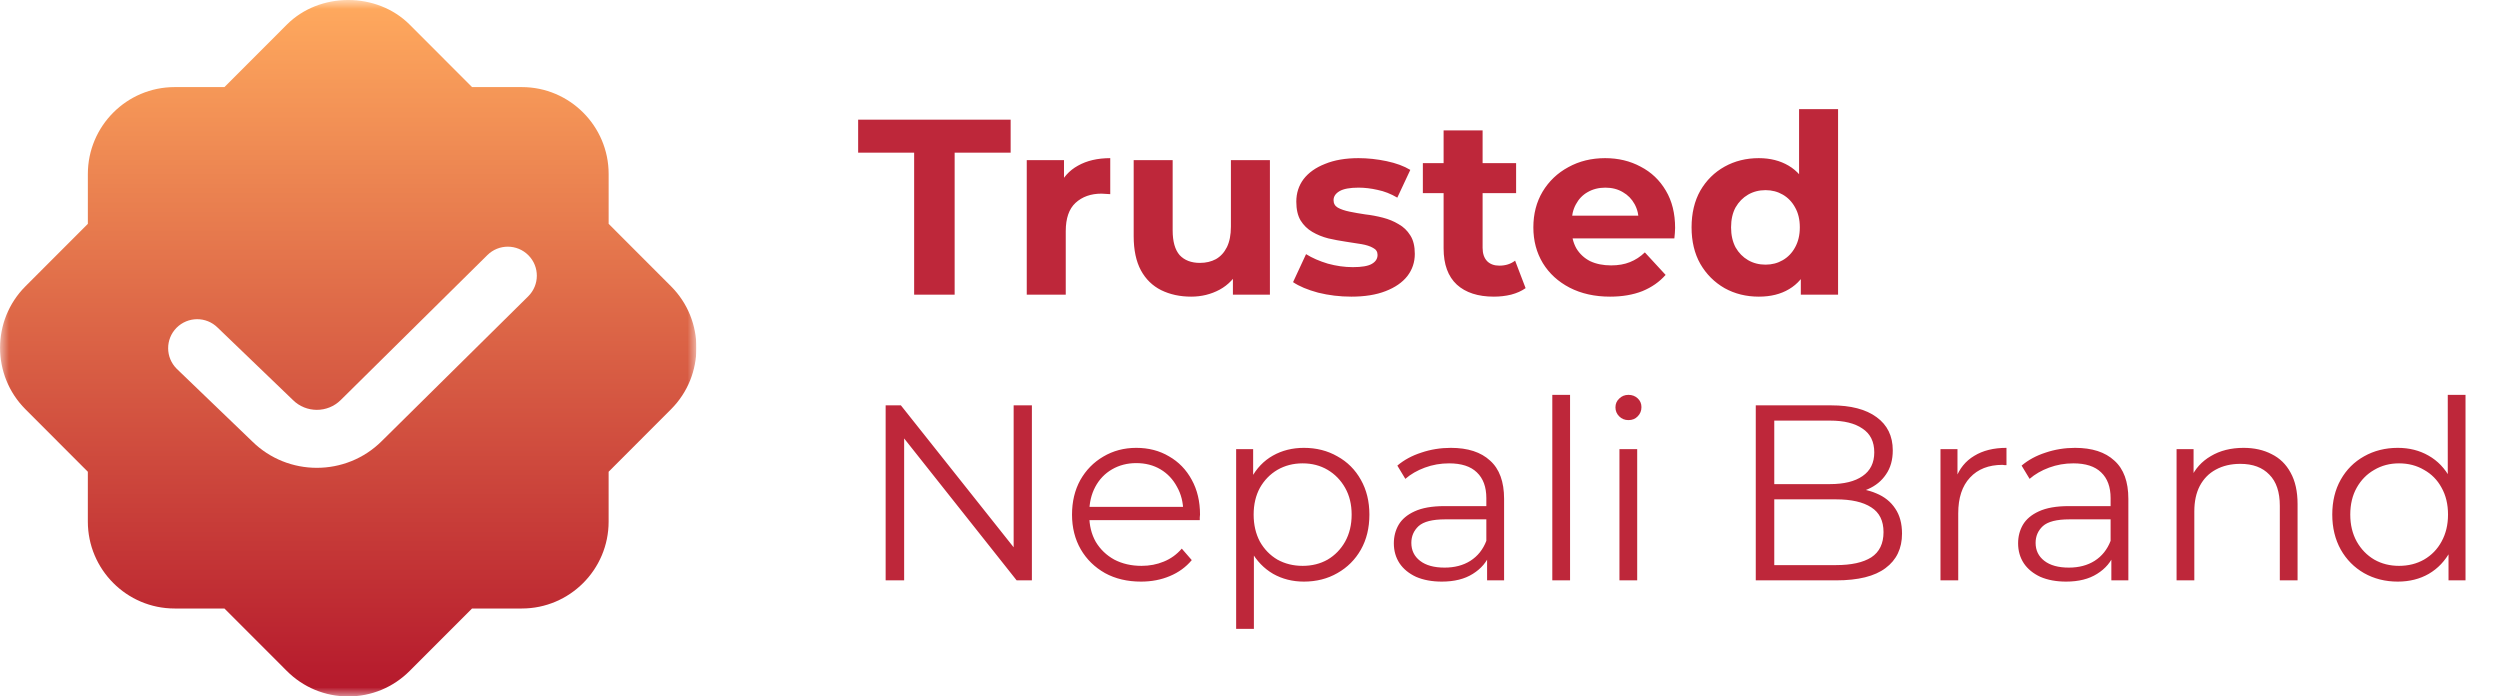
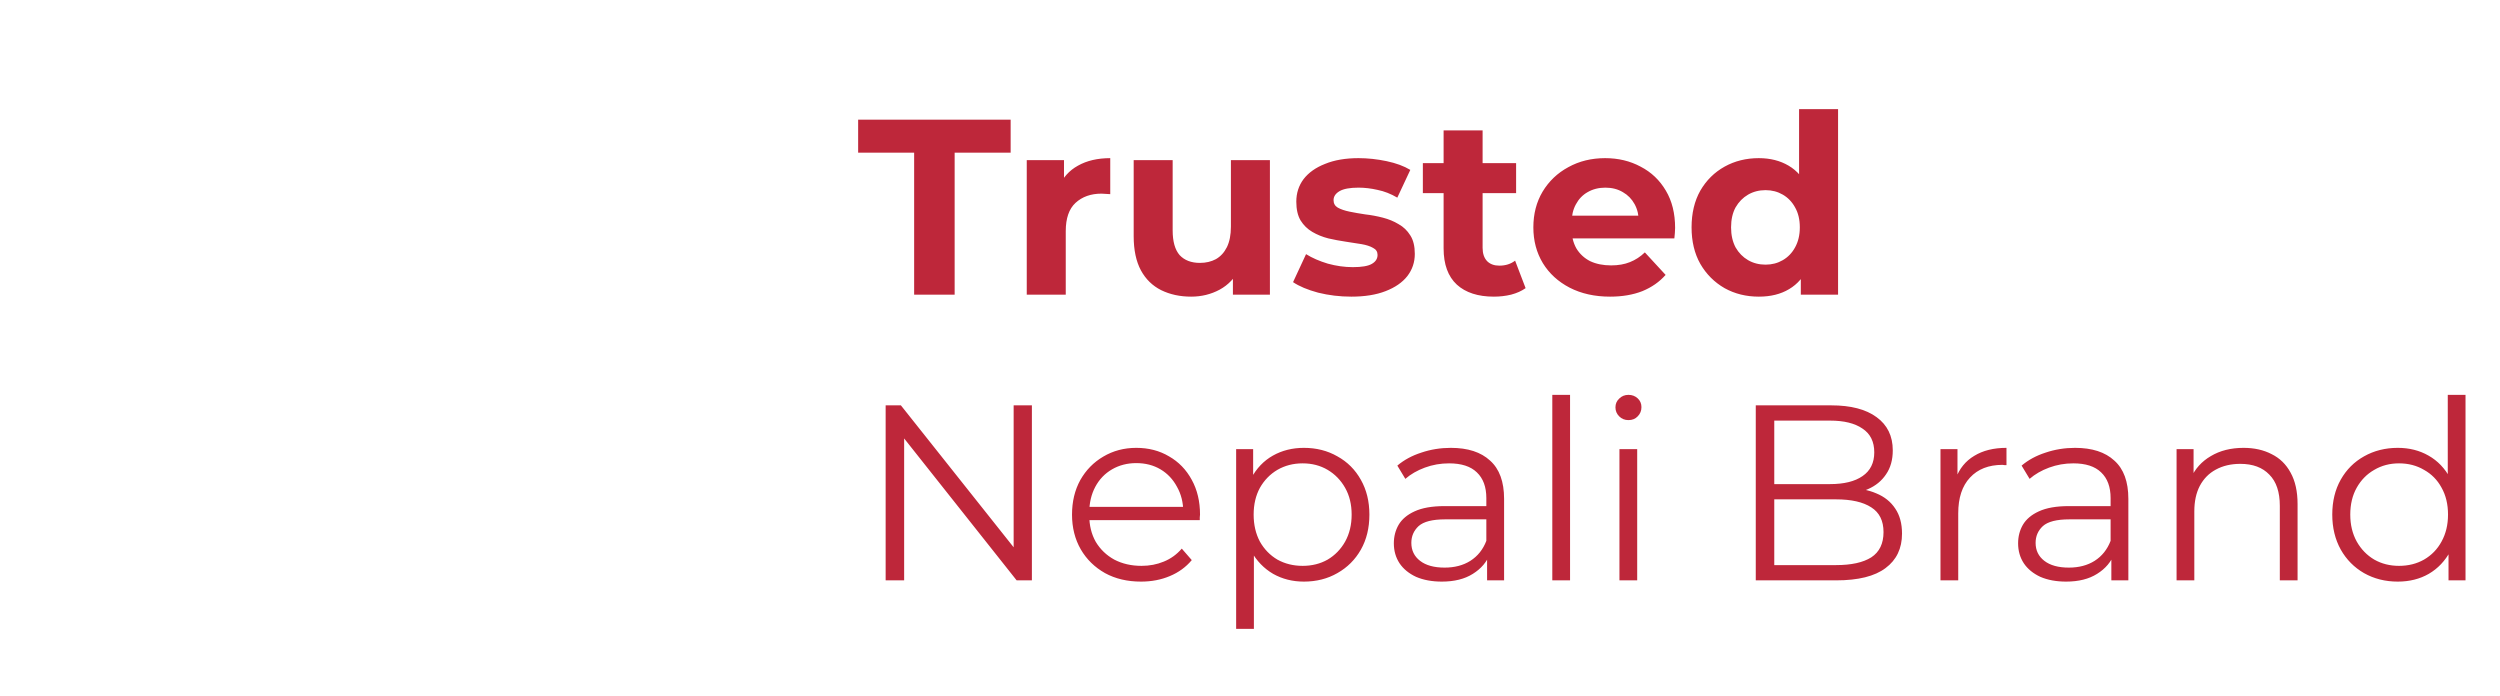
<svg xmlns="http://www.w3.org/2000/svg" width="140" height="39" viewBox="0 0 140 39" fill="none">
  <g clip-path="url(#clip0_156_56)">
    <mask id="mask0_156_56" style="mask-type:luminance" maskUnits="userSpaceOnUse" x="0" y="0" width="39" height="39">
-       <path d="M39 0H0V39H39V0Z" fill="white" />
-     </mask>
+       </mask>
    <g mask="url(#mask0_156_56)">
-       <path d="M37.58 16.035L34.084 12.535V9.744C34.084 7.061 31.903 4.877 29.224 4.877H26.435L22.94 1.378C21.102 -0.46 17.901 -0.46 16.064 1.378L12.569 4.877H9.781C7.099 4.877 4.92 7.059 4.92 9.744V12.535L1.423 16.035C-0.47 17.933 -0.47 21.019 1.423 22.917L4.919 26.418V29.209C4.919 31.892 7.099 34.076 9.779 34.076H12.568L16.063 37.575C16.981 38.493 18.203 39 19.501 39C20.8 39 22.02 38.493 22.938 37.575L26.434 34.076H29.222C31.903 34.076 34.083 31.894 34.083 29.209V26.418L37.58 22.917C39.473 21.019 39.473 17.933 37.58 16.035ZM29.581 16.593L21.369 24.71C20.371 25.701 19.056 26.198 17.743 26.198C16.43 26.198 15.122 25.703 14.121 24.715L9.898 20.654C9.261 20.022 9.254 18.995 9.886 18.356C10.52 17.721 11.545 17.712 12.186 18.345L16.407 22.404C17.143 23.134 18.341 23.135 19.079 22.404L27.293 14.285C27.933 13.652 28.96 13.658 29.593 14.297C30.225 14.935 30.218 15.961 29.581 16.593Z" fill="url(#paint0_linear_156_56)" />
-     </g>
+       </g>
  </g>
  <path d="M51.192 16.5V8.548H48.056V6.7H56.596V8.548H53.46V16.5H51.192ZM57.498 16.5V8.968H59.584V11.096L59.29 10.48C59.514 9.948 59.874 9.547 60.368 9.276C60.863 8.996 61.465 8.856 62.174 8.856V10.872C62.081 10.863 61.997 10.858 61.922 10.858C61.848 10.849 61.768 10.844 61.684 10.844C61.087 10.844 60.602 11.017 60.228 11.362C59.864 11.698 59.682 12.225 59.682 12.944V16.5H57.498ZM66.706 16.612C66.08 16.612 65.52 16.491 65.025 16.248C64.54 16.005 64.162 15.637 63.892 15.142C63.621 14.638 63.486 13.999 63.486 13.224V8.968H65.669V12.902C65.669 13.527 65.8 13.989 66.061 14.288C66.332 14.577 66.71 14.722 67.195 14.722C67.531 14.722 67.83 14.652 68.091 14.512C68.353 14.363 68.558 14.139 68.707 13.84C68.857 13.532 68.931 13.149 68.931 12.692V8.968H71.115V16.5H69.043V14.428L69.421 15.03C69.169 15.553 68.796 15.949 68.302 16.22C67.816 16.481 67.284 16.612 66.706 16.612ZM75.673 16.612C75.029 16.612 74.408 16.537 73.811 16.388C73.223 16.229 72.756 16.033 72.411 15.8L73.139 14.232C73.484 14.447 73.89 14.624 74.357 14.764C74.833 14.895 75.299 14.96 75.757 14.96C76.261 14.96 76.615 14.899 76.821 14.778C77.035 14.657 77.143 14.489 77.143 14.274C77.143 14.097 77.059 13.966 76.891 13.882C76.732 13.789 76.517 13.719 76.247 13.672C75.976 13.625 75.677 13.579 75.351 13.532C75.034 13.485 74.712 13.425 74.385 13.35C74.058 13.266 73.76 13.145 73.489 12.986C73.218 12.827 72.999 12.613 72.831 12.342C72.672 12.071 72.593 11.721 72.593 11.292C72.593 10.816 72.728 10.396 72.999 10.032C73.279 9.668 73.68 9.383 74.203 9.178C74.725 8.963 75.351 8.856 76.079 8.856C76.592 8.856 77.115 8.912 77.647 9.024C78.179 9.136 78.622 9.299 78.977 9.514L78.249 11.068C77.885 10.853 77.516 10.709 77.143 10.634C76.779 10.55 76.424 10.508 76.079 10.508C75.594 10.508 75.239 10.573 75.015 10.704C74.791 10.835 74.679 11.003 74.679 11.208C74.679 11.395 74.758 11.535 74.917 11.628C75.085 11.721 75.304 11.796 75.575 11.852C75.846 11.908 76.139 11.959 76.457 12.006C76.784 12.043 77.11 12.104 77.437 12.188C77.763 12.272 78.058 12.393 78.319 12.552C78.59 12.701 78.809 12.911 78.977 13.182C79.145 13.443 79.229 13.789 79.229 14.218C79.229 14.685 79.089 15.1 78.809 15.464C78.529 15.819 78.123 16.099 77.591 16.304C77.068 16.509 76.429 16.612 75.673 16.612ZM83.656 16.612C82.77 16.612 82.079 16.388 81.584 15.94C81.09 15.483 80.842 14.806 80.842 13.91V7.302H83.026V13.882C83.026 14.199 83.11 14.447 83.278 14.624C83.446 14.792 83.675 14.876 83.964 14.876C84.31 14.876 84.604 14.783 84.846 14.596L85.434 16.136C85.21 16.295 84.94 16.416 84.622 16.5C84.314 16.575 83.992 16.612 83.656 16.612ZM79.68 10.816V9.136H84.902V10.816H79.68ZM90.166 16.612C89.307 16.612 88.551 16.444 87.898 16.108C87.254 15.772 86.755 15.315 86.4 14.736C86.045 14.148 85.868 13.481 85.868 12.734C85.868 11.978 86.041 11.311 86.386 10.732C86.741 10.144 87.221 9.687 87.828 9.36C88.435 9.024 89.121 8.856 89.886 8.856C90.623 8.856 91.286 9.015 91.874 9.332C92.471 9.64 92.943 10.088 93.288 10.676C93.633 11.255 93.806 11.95 93.806 12.762C93.806 12.846 93.801 12.944 93.792 13.056C93.783 13.159 93.773 13.257 93.764 13.35H87.646V12.076H92.616L91.776 12.454C91.776 12.062 91.697 11.721 91.538 11.432C91.379 11.143 91.16 10.919 90.88 10.76C90.6 10.592 90.273 10.508 89.9 10.508C89.527 10.508 89.195 10.592 88.906 10.76C88.626 10.919 88.407 11.147 88.248 11.446C88.089 11.735 88.01 12.081 88.01 12.482V12.818C88.01 13.229 88.099 13.593 88.276 13.91C88.463 14.218 88.719 14.456 89.046 14.624C89.382 14.783 89.774 14.862 90.222 14.862C90.623 14.862 90.973 14.801 91.272 14.68C91.58 14.559 91.86 14.377 92.112 14.134L93.274 15.394C92.929 15.786 92.495 16.089 91.972 16.304C91.449 16.509 90.847 16.612 90.166 16.612ZM98.494 16.612C97.785 16.612 97.145 16.453 96.576 16.136C96.007 15.809 95.554 15.357 95.218 14.778C94.891 14.199 94.728 13.518 94.728 12.734C94.728 11.941 94.891 11.255 95.218 10.676C95.554 10.097 96.007 9.649 96.576 9.332C97.145 9.015 97.785 8.856 98.494 8.856C99.129 8.856 99.684 8.996 100.16 9.276C100.636 9.556 101.005 9.981 101.266 10.55C101.527 11.119 101.658 11.847 101.658 12.734C101.658 13.611 101.532 14.339 101.28 14.918C101.028 15.487 100.664 15.912 100.188 16.192C99.721 16.472 99.157 16.612 98.494 16.612ZM98.872 14.82C99.227 14.82 99.549 14.736 99.838 14.568C100.127 14.4 100.356 14.162 100.524 13.854C100.701 13.537 100.79 13.163 100.79 12.734C100.79 12.295 100.701 11.922 100.524 11.614C100.356 11.306 100.127 11.068 99.838 10.9C99.549 10.732 99.227 10.648 98.872 10.648C98.508 10.648 98.181 10.732 97.892 10.9C97.603 11.068 97.369 11.306 97.192 11.614C97.024 11.922 96.94 12.295 96.94 12.734C96.94 13.163 97.024 13.537 97.192 13.854C97.369 14.162 97.603 14.4 97.892 14.568C98.181 14.736 98.508 14.82 98.872 14.82ZM100.846 16.5V14.96L100.888 12.72L100.748 10.494V6.112H102.932V16.5H100.846ZM49.596 32.5V22.7H50.45L57.212 31.212H56.764V22.7H57.786V32.5H56.932L50.184 23.988H50.632V32.5H49.596ZM63.897 32.57C63.131 32.57 62.459 32.411 61.881 32.094C61.302 31.767 60.849 31.324 60.523 30.764C60.196 30.195 60.033 29.546 60.033 28.818C60.033 28.09 60.187 27.446 60.495 26.886C60.812 26.326 61.241 25.887 61.783 25.57C62.333 25.243 62.949 25.08 63.631 25.08C64.321 25.08 64.933 25.239 65.465 25.556C66.006 25.864 66.431 26.303 66.739 26.872C67.047 27.432 67.201 28.081 67.201 28.818C67.201 28.865 67.196 28.916 67.187 28.972C67.187 29.019 67.187 29.07 67.187 29.126H60.789V28.384H66.655L66.263 28.678C66.263 28.146 66.146 27.675 65.913 27.264C65.689 26.844 65.381 26.517 64.989 26.284C64.597 26.051 64.144 25.934 63.631 25.934C63.127 25.934 62.674 26.051 62.273 26.284C61.871 26.517 61.559 26.844 61.335 27.264C61.111 27.684 60.999 28.165 60.999 28.706V28.86C60.999 29.42 61.12 29.915 61.363 30.344C61.615 30.764 61.96 31.095 62.399 31.338C62.847 31.571 63.355 31.688 63.925 31.688C64.373 31.688 64.788 31.609 65.171 31.45C65.563 31.291 65.899 31.049 66.179 30.722L66.739 31.366C66.412 31.758 66.001 32.057 65.507 32.262C65.021 32.467 64.485 32.57 63.897 32.57ZM73.018 32.57C72.383 32.57 71.809 32.425 71.296 32.136C70.783 31.837 70.372 31.413 70.064 30.862C69.765 30.302 69.616 29.621 69.616 28.818C69.616 28.015 69.765 27.339 70.064 26.788C70.363 26.228 70.769 25.803 71.282 25.514C71.795 25.225 72.374 25.08 73.018 25.08C73.718 25.08 74.343 25.239 74.894 25.556C75.454 25.864 75.893 26.303 76.21 26.872C76.527 27.432 76.686 28.081 76.686 28.818C76.686 29.565 76.527 30.218 76.21 30.778C75.893 31.338 75.454 31.777 74.894 32.094C74.343 32.411 73.718 32.57 73.018 32.57ZM69.224 35.216V25.15H70.176V27.362L70.078 28.832L70.218 30.316V35.216H69.224ZM72.948 31.688C73.471 31.688 73.937 31.571 74.348 31.338C74.759 31.095 75.085 30.759 75.328 30.33C75.571 29.891 75.692 29.387 75.692 28.818C75.692 28.249 75.571 27.749 75.328 27.32C75.085 26.891 74.759 26.555 74.348 26.312C73.937 26.069 73.471 25.948 72.948 25.948C72.425 25.948 71.954 26.069 71.534 26.312C71.123 26.555 70.797 26.891 70.554 27.32C70.321 27.749 70.204 28.249 70.204 28.818C70.204 29.387 70.321 29.891 70.554 30.33C70.797 30.759 71.123 31.095 71.534 31.338C71.954 31.571 72.425 31.688 72.948 31.688ZM83.277 32.5V30.876L83.235 30.61V27.894C83.235 27.269 83.058 26.788 82.703 26.452C82.358 26.116 81.84 25.948 81.149 25.948C80.673 25.948 80.221 26.027 79.791 26.186C79.362 26.345 78.998 26.555 78.699 26.816L78.251 26.074C78.624 25.757 79.073 25.514 79.595 25.346C80.118 25.169 80.668 25.08 81.247 25.08C82.199 25.08 82.932 25.318 83.445 25.794C83.968 26.261 84.229 26.975 84.229 27.936V32.5H83.277ZM80.743 32.57C80.192 32.57 79.712 32.481 79.301 32.304C78.9 32.117 78.592 31.865 78.377 31.548C78.162 31.221 78.055 30.848 78.055 30.428C78.055 30.045 78.144 29.7 78.321 29.392C78.508 29.075 78.806 28.823 79.217 28.636C79.637 28.44 80.197 28.342 80.897 28.342H83.431V29.084H80.925C80.216 29.084 79.721 29.21 79.441 29.462C79.171 29.714 79.035 30.027 79.035 30.4C79.035 30.82 79.198 31.156 79.525 31.408C79.852 31.66 80.309 31.786 80.897 31.786C81.457 31.786 81.938 31.66 82.339 31.408C82.75 31.147 83.049 30.773 83.235 30.288L83.459 30.974C83.272 31.459 82.946 31.847 82.479 32.136C82.022 32.425 81.443 32.57 80.743 32.57ZM86.929 32.5V22.112H87.923V32.5H86.929ZM90.689 32.5V25.15H91.683V32.5H90.689ZM91.193 23.526C90.987 23.526 90.815 23.456 90.675 23.316C90.535 23.176 90.465 23.008 90.465 22.812C90.465 22.616 90.535 22.453 90.675 22.322C90.815 22.182 90.987 22.112 91.193 22.112C91.398 22.112 91.571 22.177 91.711 22.308C91.851 22.439 91.921 22.602 91.921 22.798C91.921 23.003 91.851 23.176 91.711 23.316C91.58 23.456 91.407 23.526 91.193 23.526ZM98.323 32.5V22.7H102.551C103.643 22.7 104.487 22.919 105.085 23.358C105.691 23.797 105.995 24.417 105.995 25.22C105.995 25.752 105.869 26.2 105.617 26.564C105.374 26.928 105.038 27.203 104.609 27.39C104.189 27.577 103.727 27.67 103.223 27.67L103.461 27.334C104.086 27.334 104.623 27.432 105.071 27.628C105.528 27.815 105.883 28.099 106.135 28.482C106.387 28.855 106.513 29.322 106.513 29.882C106.513 30.713 106.205 31.357 105.589 31.814C104.982 32.271 104.063 32.5 102.831 32.5H98.323ZM99.359 31.646H102.817C103.675 31.646 104.333 31.501 104.791 31.212C105.248 30.913 105.477 30.442 105.477 29.798C105.477 29.163 105.248 28.701 104.791 28.412C104.333 28.113 103.675 27.964 102.817 27.964H99.247V27.11H102.481C103.265 27.11 103.871 26.961 104.301 26.662C104.739 26.363 104.959 25.92 104.959 25.332C104.959 24.735 104.739 24.291 104.301 24.002C103.871 23.703 103.265 23.554 102.481 23.554H99.359V31.646ZM108.667 32.5V25.15H109.619V27.152L109.521 26.802C109.727 26.242 110.072 25.817 110.557 25.528C111.043 25.229 111.645 25.08 112.363 25.08V26.046C112.326 26.046 112.289 26.046 112.251 26.046C112.214 26.037 112.177 26.032 112.139 26.032C111.365 26.032 110.758 26.27 110.319 26.746C109.881 27.213 109.661 27.88 109.661 28.748V32.5H108.667ZM118.236 32.5V30.876L118.194 30.61V27.894C118.194 27.269 118.017 26.788 117.662 26.452C117.317 26.116 116.799 25.948 116.108 25.948C115.632 25.948 115.179 26.027 114.75 26.186C114.321 26.345 113.957 26.555 113.658 26.816L113.21 26.074C113.583 25.757 114.031 25.514 114.554 25.346C115.077 25.169 115.627 25.08 116.206 25.08C117.158 25.08 117.891 25.318 118.404 25.794C118.927 26.261 119.188 26.975 119.188 27.936V32.5H118.236ZM115.702 32.57C115.151 32.57 114.671 32.481 114.26 32.304C113.859 32.117 113.551 31.865 113.336 31.548C113.121 31.221 113.014 30.848 113.014 30.428C113.014 30.045 113.103 29.7 113.28 29.392C113.467 29.075 113.765 28.823 114.176 28.636C114.596 28.44 115.156 28.342 115.856 28.342H118.39V29.084H115.884C115.175 29.084 114.68 29.21 114.4 29.462C114.129 29.714 113.994 30.027 113.994 30.4C113.994 30.82 114.157 31.156 114.484 31.408C114.811 31.66 115.268 31.786 115.856 31.786C116.416 31.786 116.897 31.66 117.298 31.408C117.709 31.147 118.007 30.773 118.194 30.288L118.418 30.974C118.231 31.459 117.905 31.847 117.438 32.136C116.981 32.425 116.402 32.57 115.702 32.57ZM125.64 25.08C126.237 25.08 126.76 25.197 127.208 25.43C127.665 25.654 128.02 25.999 128.272 26.466C128.533 26.933 128.664 27.521 128.664 28.23V32.5H127.67V28.328C127.67 27.553 127.474 26.97 127.082 26.578C126.699 26.177 126.158 25.976 125.458 25.976C124.935 25.976 124.478 26.083 124.086 26.298C123.703 26.503 123.405 26.807 123.19 27.208C122.985 27.6 122.882 28.076 122.882 28.636V32.5H121.888V25.15H122.84V27.166L122.686 26.788C122.919 26.256 123.293 25.841 123.806 25.542C124.319 25.234 124.931 25.08 125.64 25.08ZM134.275 32.57C133.575 32.57 132.945 32.411 132.385 32.094C131.834 31.777 131.4 31.338 131.083 30.778C130.766 30.209 130.607 29.555 130.607 28.818C130.607 28.071 130.766 27.418 131.083 26.858C131.4 26.298 131.834 25.864 132.385 25.556C132.945 25.239 133.575 25.08 134.275 25.08C134.919 25.08 135.493 25.225 135.997 25.514C136.51 25.803 136.916 26.228 137.215 26.788C137.523 27.339 137.677 28.015 137.677 28.818C137.677 29.611 137.528 30.288 137.229 30.848C136.93 31.408 136.524 31.837 136.011 32.136C135.507 32.425 134.928 32.57 134.275 32.57ZM134.345 31.688C134.868 31.688 135.334 31.571 135.745 31.338C136.165 31.095 136.492 30.759 136.725 30.33C136.968 29.891 137.089 29.387 137.089 28.818C137.089 28.239 136.968 27.735 136.725 27.306C136.492 26.877 136.165 26.545 135.745 26.312C135.334 26.069 134.868 25.948 134.345 25.948C133.832 25.948 133.37 26.069 132.959 26.312C132.548 26.545 132.222 26.877 131.979 27.306C131.736 27.735 131.615 28.239 131.615 28.818C131.615 29.387 131.736 29.891 131.979 30.33C132.222 30.759 132.548 31.095 132.959 31.338C133.37 31.571 133.832 31.688 134.345 31.688ZM137.117 32.5V30.288L137.215 28.804L137.075 27.32V22.112H138.069V32.5H137.117Z" fill="#BE273A" />
  <defs>
    <linearGradient id="paint0_linear_156_56" x1="19.501" y1="-0" x2="19.501" y2="39" gradientUnits="userSpaceOnUse">
      <stop stop-color="#FFAA5E" />
      <stop offset="1" stop-color="#B5182C" />
    </linearGradient>
    <clipPath id="clip0_156_56">
      <rect width="39" height="39" fill="white" />
    </clipPath>
  </defs>
</svg>